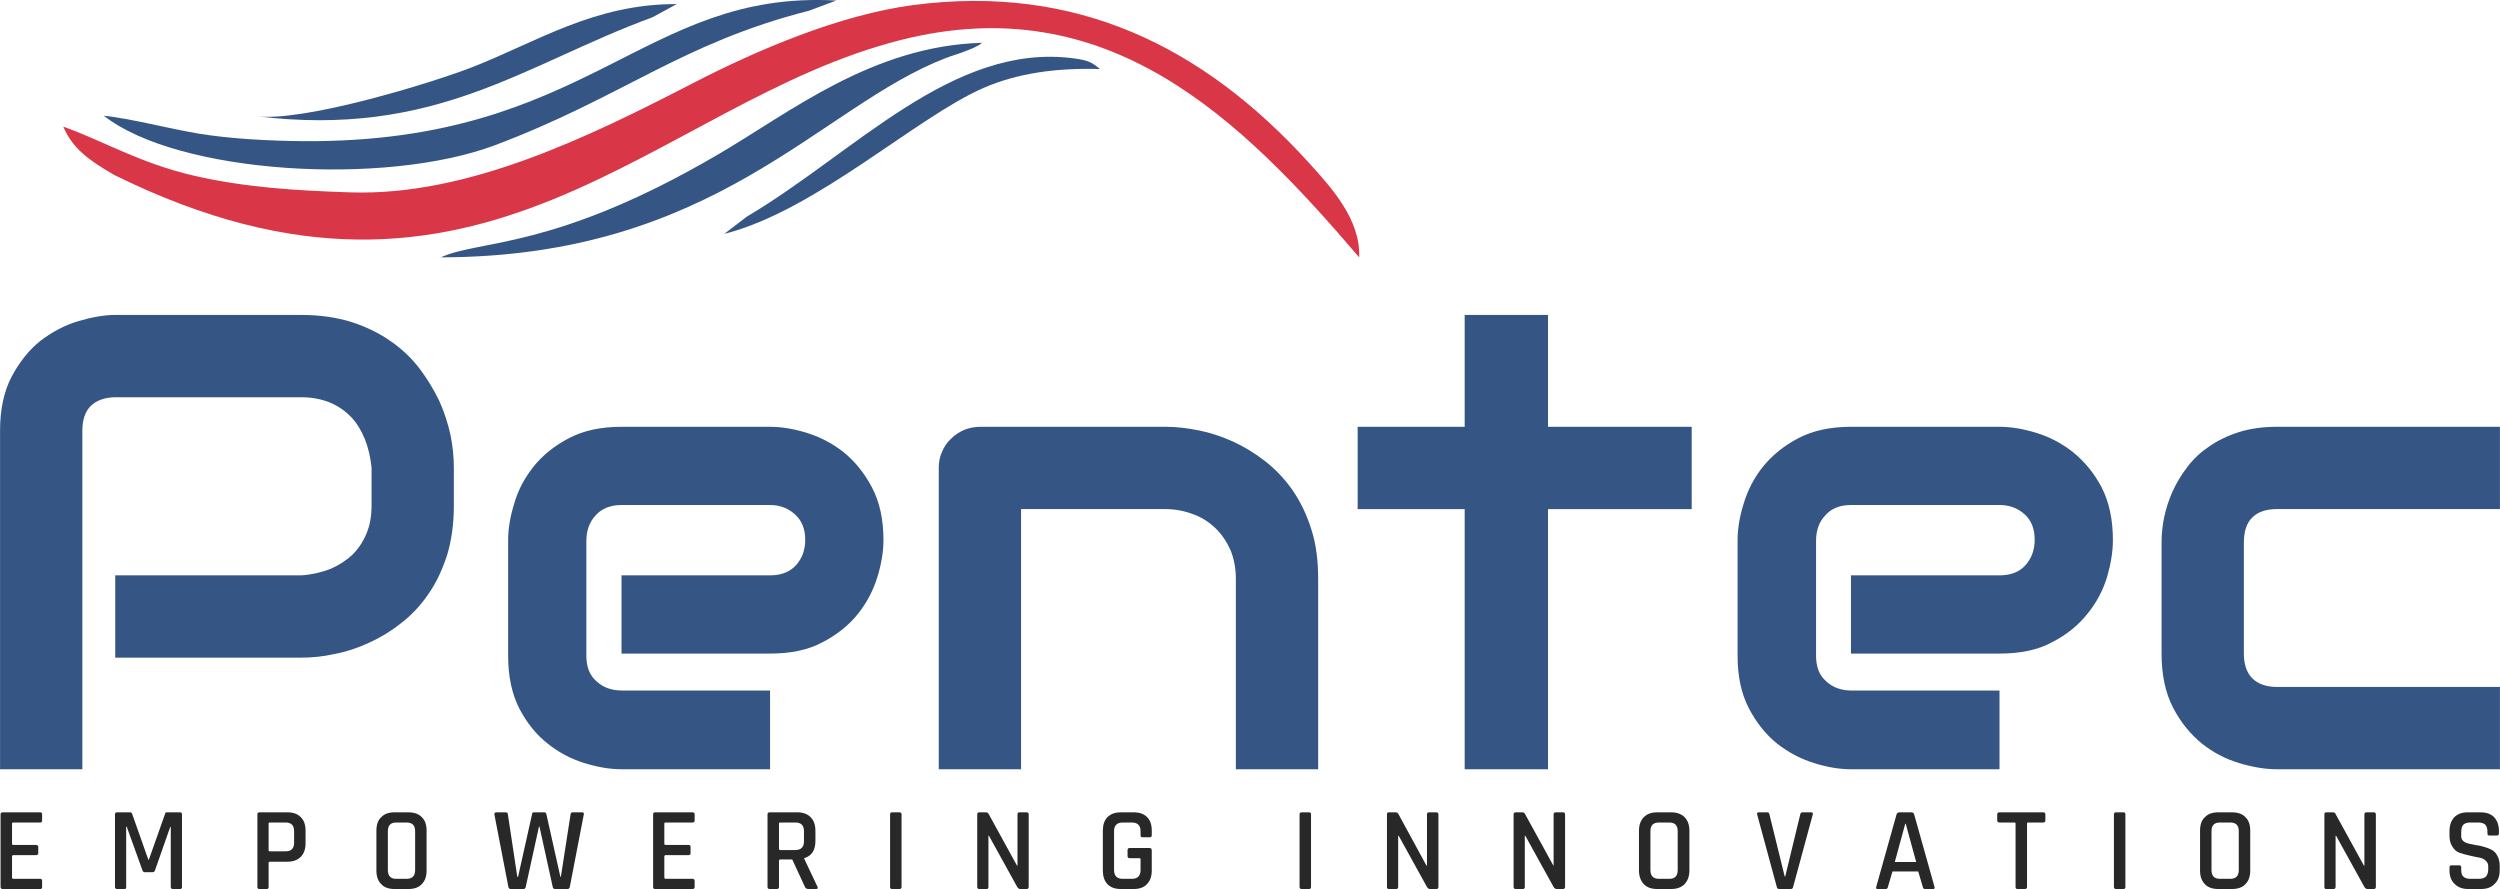
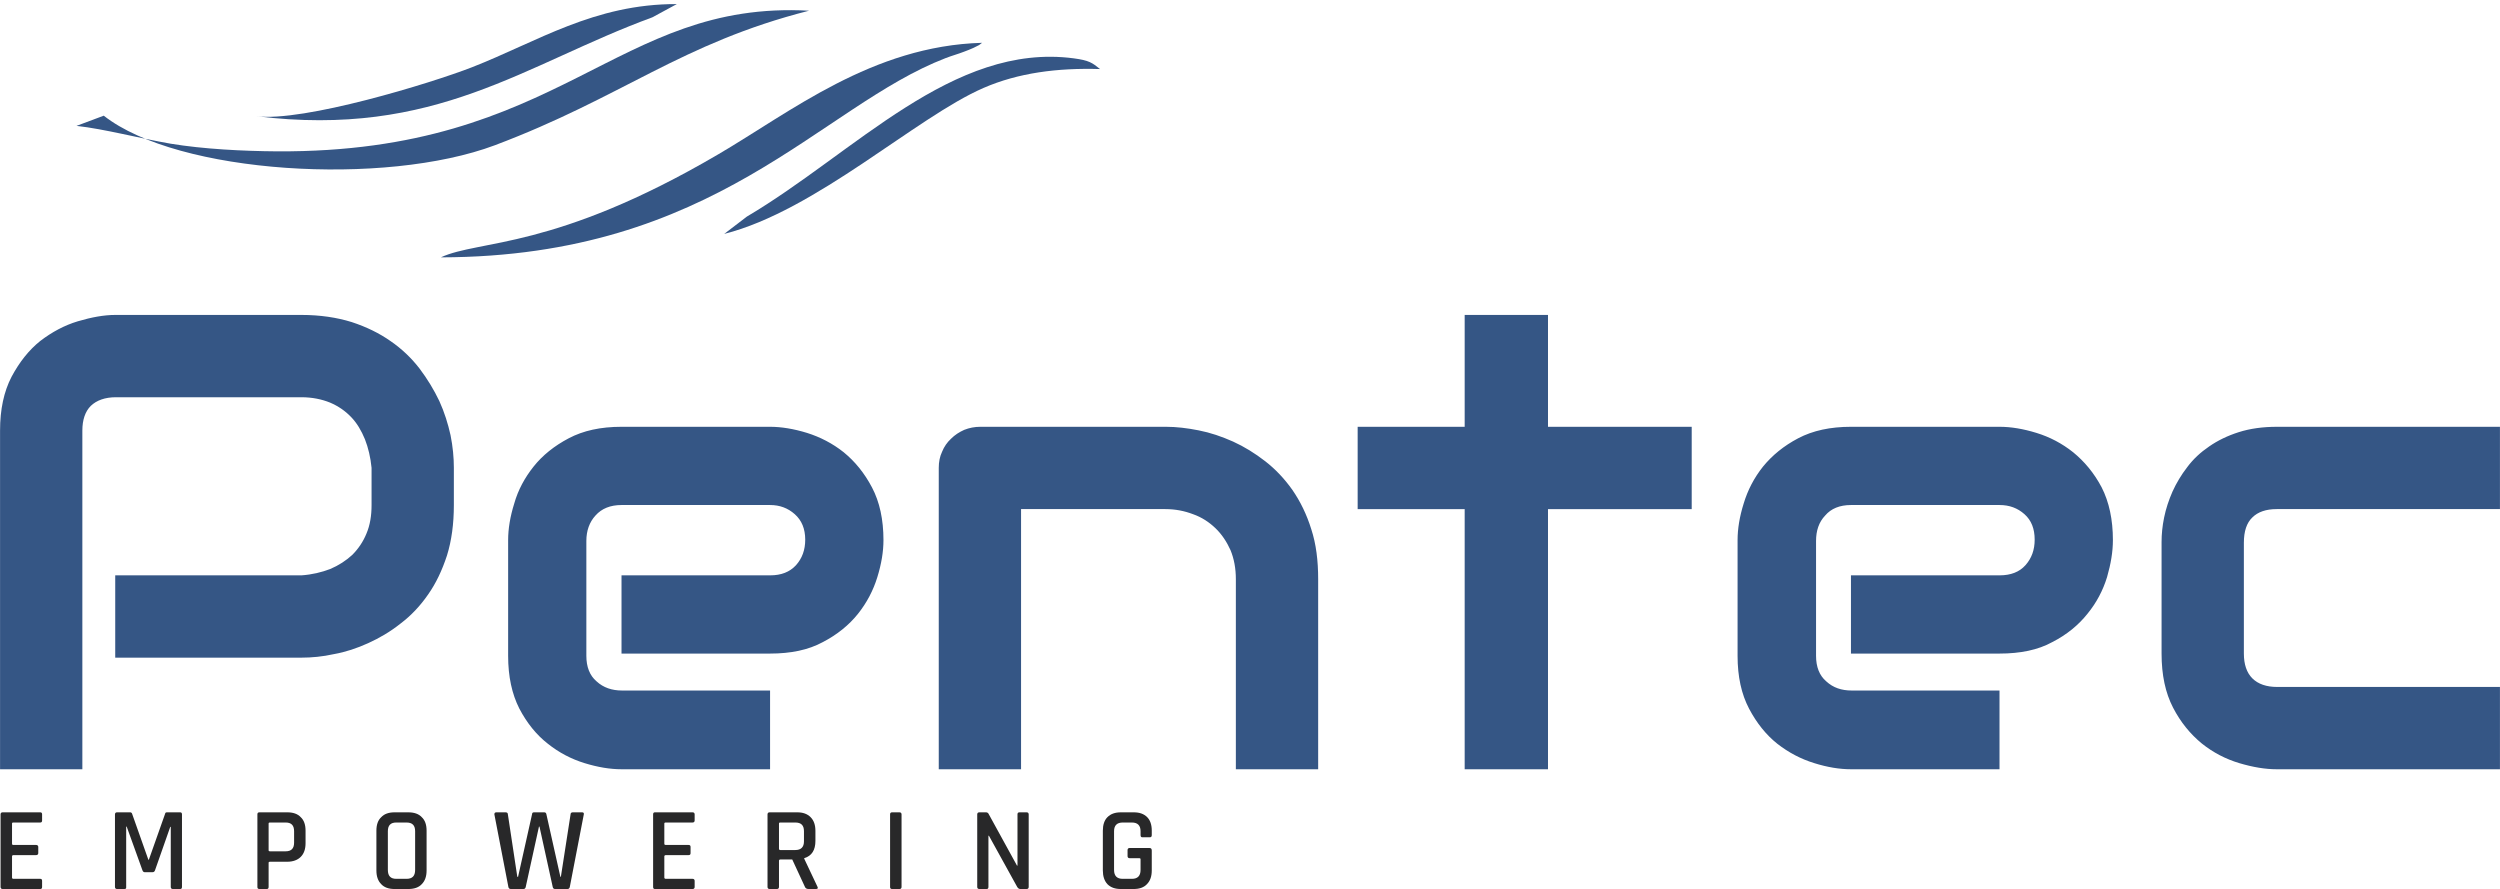
<svg xmlns="http://www.w3.org/2000/svg" xml:space="preserve" width="9.907in" height="3.523in" version="1.1" style="shape-rendering:geometricPrecision; text-rendering:geometricPrecision; image-rendering:optimizeQuality; fill-rule:evenodd; clip-rule:evenodd" viewBox="0 0 9811 3489">
  <defs>
    <style type="text/css">
   
    .fil1 {fill:#D93747}
    .fil2 {fill:#282829}
    .fil0 {fill:#355685}
   
  </style>
  </defs>
  <g id="Layer_x0020_1">
    <g id="_1996867863232">
-       <path class="fil0" d="M407 454c291,229 1103,278 1535,116 502,-189 730,-400 1233,-528l107 -40c-761,-42 -968,558 -2088,552 -135,-1 -290,-9 -417,-30 -122,-21 -261,-58 -370,-70z" />
+       <path class="fil0" d="M407 454c291,229 1103,278 1535,116 502,-189 730,-400 1233,-528c-761,-42 -968,558 -2088,552 -135,-1 -290,-9 -417,-30 -122,-21 -261,-58 -370,-70z" />
      <path class="fil0" d="M1730 1010c1080,-2 1486,-591 1981,-782 26,-10 46,-15 72,-25 4,-1 33,-13 37,-15 32,-16 16,-7 34,-20 -431,12 -752,272 -1036,438 -643,377 -938,334 -1088,404z" />
      <path class="fil0" d="M1005 456c706,87 1053,-204 1555,-388l96 -52c-324,-1 -548,148 -804,248 -159,62 -662,216 -847,192z" />
      <path class="fil0" d="M2842 918c360,-91 753,-458 1018,-573 136,-59 289,-79 457,-74 -31,-25 -43,-34 -103,-42 -475,-63 -860,371 -1283,621l-89 68z" />
-       <path class="fil1" d="M5334 1010c6,-149 -110,-275 -199,-373 -415,-456 -914,-701 -1552,-617 -288,38 -609,175 -863,306 -405,209 -882,444 -1344,429 -219,-7 -419,-20 -617,-66 -212,-49 -365,-141 -511,-192 37,85 96,129 199,189 1448,717 2121,-285 3088,-529 811,-205 1330,304 1799,853z" />
    </g>
    <g id="_1996867866656">
      <path class="fil0" d="M1781 1982c0,74 -9,140 -27,198 -19,58 -43,109 -74,153 -31,45 -67,83 -108,114 -40,32 -83,57 -127,77 -44,20 -89,35 -134,43 -45,10 -88,14 -128,14l-731 0 0 -323 731 0c42,-3 79,-12 113,-25 33,-14 62,-33 86,-55 24,-24 43,-52 56,-84 14,-33 20,-70 20,-112l0 -146c-4,-41 -13,-79 -26,-112 -14,-34 -31,-63 -54,-87 -23,-24 -50,-43 -83,-57 -32,-13 -70,-21 -112,-21l-728 0c-43,0 -76,12 -99,34 -22,22 -33,55 -33,97l0 1329 -323 0 0 -1329c0,-83 15,-153 45,-211 31,-58 68,-105 113,-141 46,-35 94,-61 147,-77 54,-16 103,-25 147,-25l731 0c73,0 139,10 197,28 58,19 109,44 153,75 45,31 82,67 113,107 31,41 57,84 78,128 20,44 34,89 44,134 9,45 13,88 13,128l0 146zm1686 138c0,45 -8,93 -24,145 -16,52 -41,100 -76,144 -35,44 -82,82 -138,111 -57,31 -126,45 -207,45l-583 0 0 -307 583 0c44,0 77,-13 102,-40 24,-27 36,-60 36,-100 0,-43 -14,-76 -41,-100 -27,-24 -59,-36 -97,-36l-583 0c-44,0 -78,14 -102,41 -24,26 -36,60 -36,100l0 451c0,43 13,77 40,100 27,25 61,36 100,36l581 0 0 309 -583 0c-45,0 -93,-8 -145,-24 -52,-16 -100,-41 -144,-76 -45,-35 -82,-81 -112,-138 -29,-57 -44,-126 -44,-207l0 -454c0,-45 8,-93 24,-144 15,-53 41,-101 76,-145 35,-44 81,-81 138,-111 57,-30 125,-45 207,-45l583 0c44,0 93,8 145,24 51,16 100,41 144,76 44,36 81,81 111,138 30,57 45,126 45,207zm1706 899l-323 0 0 -746c0,-42 -7,-80 -21,-114 -15,-33 -34,-62 -59,-86 -25,-24 -54,-43 -88,-55 -34,-13 -70,-20 -109,-20l-566 0 0 1021 -323 0 0 -1183c0,-23 4,-44 13,-63 8,-20 20,-37 35,-51 15,-15 32,-26 52,-35 20,-8 41,-12 63,-12l729 0c40,0 83,5 128,14 46,9 90,24 135,44 44,20 86,46 126,77 40,31 76,69 107,113 31,45 56,96 74,154 19,58 27,123 27,196l0 746zm1466 -1021l-564 0 0 1021 -327 0 0 -1021 -420 0 0 -323 420 0 0 -439 327 0 0 439 564 0 0 323zm1653 122c0,45 -8,93 -23,145 -16,52 -41,100 -77,144 -35,44 -81,82 -138,111 -56,31 -126,45 -207,45l-583 0 0 -307 583 0c44,0 78,-13 102,-40 24,-27 36,-60 36,-100 0,-43 -13,-76 -40,-100 -27,-24 -59,-36 -98,-36l-583 0c-44,0 -78,14 -101,41 -25,26 -36,60 -36,100l0 451c0,43 13,77 40,100 27,25 60,36 100,36l580 0 0 309 -583 0c-45,0 -93,-8 -144,-24 -52,-16 -100,-41 -145,-76 -44,-35 -81,-81 -111,-138 -30,-57 -45,-126 -45,-207l0 -454c0,-45 8,-93 24,-144 16,-53 41,-101 76,-145 36,-44 81,-81 138,-111 57,-30 126,-45 207,-45l583 0c45,0 93,8 145,24 52,16 100,41 144,76 44,36 82,81 112,138 29,57 44,126 44,207zm1519 899l-876 0c-45,0 -93,-8 -147,-24 -53,-16 -102,-41 -147,-77 -45,-37 -83,-83 -113,-141 -30,-58 -45,-128 -45,-212l0 -438c0,-30 3,-62 10,-96 7,-34 18,-68 33,-102 15,-33 34,-65 58,-96 23,-31 52,-58 86,-81 33,-23 72,-42 116,-56 44,-14 94,-21 149,-21l876 0 0 323 -876 0c-42,0 -74,11 -96,33 -22,21 -33,54 -33,99l0 435c0,42 11,75 33,97 23,23 56,34 98,34l874 0 0 323z" />
      <g>
        <path class="fil2" d="M158 3489l-148 0c-5,0 -8,-3 -8,-8l0 -285c0,-5 3,-8 8,-8l148 0c5,0 7,3 7,8l0 24c0,5 -2,8 -7,8l-106 0c-3,0 -5,1 -5,4l0 79c0,4 2,5 5,5l89 0c6,0 9,3 9,8l0 24c0,5 -3,8 -9,8l-89 0c-3,0 -5,2 -5,5l0 83c0,3 2,5 5,5l106 0c5,0 7,3 7,8l0 24c0,5 -2,8 -7,8zm497 -301l52 0c5,0 7,3 7,8l0 285c0,5 -2,8 -7,8l-29 0c-5,0 -8,-3 -8,-8l0 -236 -2 0 -60 171c-2,5 -5,7 -10,7l-30 0c-4,0 -7,-2 -9,-7l-62 -172 -2 0 0 237c0,3 0,5 -1,6 -1,1 -3,2 -6,2l-29 0c-5,0 -8,-3 -8,-8l0 -285c0,-5 3,-8 8,-8l52 0c3,0 6,2 7,5l64 181 2 0 64 -181c0,-3 3,-5 7,-5zm392 301l-29 0c-6,0 -8,-3 -8,-8l0 -285c0,-5 2,-8 8,-8l109 0c23,0 41,6 53,19 13,12 19,30 19,53l0 49c0,23 -6,41 -19,54 -12,12 -30,19 -53,19l-67 0c-4,0 -6,1 -6,4l0 95c0,5 -2,8 -7,8zm13 -148l61 0c22,0 33,-11 33,-34l0 -45c0,-23 -11,-34 -33,-34l-61 0c-4,0 -6,1 -6,4l0 105c0,3 2,4 6,4zm495 108l40 0c23,0 34,-11 34,-35l0 -152c0,-23 -11,-34 -34,-34l-40 0c-22,0 -33,11 -33,34l0 152c0,24 11,35 33,35zm47 40l-54 0c-22,0 -40,-6 -52,-19 -13,-13 -19,-31 -19,-54l0 -156c0,-23 6,-41 19,-53 12,-13 30,-19 52,-19l54 0c23,0 41,6 53,19 13,12 19,30 19,53l0 156c0,23 -6,41 -19,54 -12,13 -30,19 -53,19zm452 0l-49 0c-6,0 -9,-3 -10,-8l-55 -285c0,-5 2,-8 8,-8l36 0c6,0 9,3 9,8l37 245 3 0 55 -246c0,-5 3,-7 8,-7l39 0c5,0 8,2 9,7l55 246 2 0 38 -245c0,-5 3,-8 9,-8l36 0c6,0 8,3 7,8l-55 285c-1,5 -4,8 -9,8l-49 0c-5,0 -8,-3 -9,-8l-52 -237 -2 0 -52 237c-1,5 -4,8 -9,8zm664 0l-148 0c-5,0 -7,-3 -7,-8l0 -285c0,-5 2,-8 7,-8l148 0c5,0 8,3 8,8l0 24c0,5 -3,8 -8,8l-105 0c-4,0 -6,1 -6,4l0 79c0,4 2,5 6,5l89 0c6,0 8,3 8,8l0 24c0,5 -2,8 -8,8l-89 0c-4,0 -6,2 -6,5l0 83c0,3 2,5 6,5l105 0c5,0 8,3 8,8l0 24c0,5 -3,8 -8,8zm331 0l-29 0c-5,0 -8,-3 -8,-8l0 -285c0,-5 3,-8 8,-8l108 0c23,0 40,6 53,19 13,13 19,31 19,54l0 39c0,36 -14,59 -44,68l0 2 52 110c3,6 1,9 -6,9l-29 0c-7,0 -12,-3 -14,-8l-50 -108 -46 0c-4,0 -6,2 -6,5l0 103c0,5 -3,8 -8,8zm13 -153l59 0c23,0 34,-12 34,-34l0 -40c0,-23 -11,-34 -34,-34l-59 0c-3,0 -5,1 -5,4l0 99c0,3 2,5 5,5zm476 -140l0 285c0,5 -3,8 -8,8l-29 0c-6,0 -8,-3 -8,-8l0 -285c0,-5 2,-8 8,-8l29 0c5,0 8,3 8,8zm334 293l-29 0c-5,0 -8,-3 -8,-8l0 -285c0,-5 3,-8 8,-8l26 0c5,0 8,2 10,5l112 204 2 0 0 -201c0,-5 2,-8 8,-8l28 0c5,0 8,3 8,8l0 285c0,5 -3,8 -8,8l-25 0c-5,0 -9,-3 -12,-8l-111 -201 -2 0 0 201c0,5 -2,8 -7,8zm577 0l-50 0c-23,0 -40,-6 -53,-19 -12,-13 -18,-31 -18,-54l0 -156c0,-23 6,-41 18,-53 13,-13 30,-19 53,-19l50 0c23,0 40,6 53,19 12,12 18,30 18,53l0 17c0,6 -2,9 -8,9l-29 0c-5,0 -7,-3 -7,-9l0 -15c0,-23 -12,-34 -34,-34l-36 0c-22,0 -34,11 -34,34l0 152c0,24 12,35 34,35l36 0c22,0 34,-11 34,-35l0 -42c0,-3 -2,-4 -6,-4l-37 0c-5,0 -8,-3 -8,-8l0 -24c0,-5 3,-8 8,-8l78 0c6,0 9,3 9,10l0 78c0,23 -6,41 -19,54 -12,13 -30,19 -52,19z" />
-         <path class="fil2" d="M5145 3196l0 285c0,5 -2,8 -8,8l-29 0c-5,0 -8,-3 -8,-8l0 -285c0,-5 3,-8 8,-8l29 0c6,0 8,3 8,8zm334 293l-28 0c-6,0 -8,-3 -8,-8l0 -285c0,-5 2,-8 8,-8l25 0c5,0 9,2 11,5l111 204 2 0 0 -201c0,-5 3,-8 8,-8l29 0c5,0 8,3 8,8l0 285c0,5 -3,8 -8,8l-25 0c-5,0 -9,-3 -12,-8l-111 -201 -2 0 0 201c0,5 -3,8 -8,8zm497 0l-28 0c-5,0 -8,-3 -8,-8l0 -285c0,-5 3,-8 8,-8l26 0c5,0 8,2 10,5l112 204 1 0 0 -201c0,-5 3,-8 8,-8l29 0c5,0 8,3 8,8l0 285c0,5 -3,8 -8,8l-25 0c-5,0 -9,-3 -12,-8l-111 -201 -2 0 0 201c0,5 -2,8 -8,8zm535 -40l40 0c22,0 33,-11 33,-35l0 -152c0,-23 -11,-34 -33,-34l-40 0c-23,0 -34,11 -34,34l0 152c0,24 11,35 34,35zm47 40l-54 0c-23,0 -40,-6 -53,-19 -12,-13 -19,-31 -19,-54l0 -156c0,-23 7,-41 19,-53 13,-13 30,-19 53,-19l54 0c22,0 40,6 53,19 12,12 19,30 19,53l0 156c0,23 -7,41 -19,54 -13,13 -31,19 -53,19zm470 0l-46 0c-5,0 -8,-3 -9,-8l-77 -284c-2,-6 0,-9 7,-9l33 0c5,0 7,3 8,8l60 244 2 0 59 -244c1,-5 4,-8 9,-8l33 0c6,0 9,3 7,9l-77 284c-1,5 -4,8 -9,8zm373 0l-33 0c-5,0 -6,-3 -5,-8l80 -285c2,-5 6,-8 12,-8l46 0c6,0 10,3 11,8l80 285c1,5 0,8 -5,8l-33 0c-2,0 -4,-1 -5,-2 -2,-1 -2,-3 -3,-6l-18 -61 -101 0 -18 61c-1,5 -4,8 -8,8zm76 -256l-41 150 84 0 -41 -150 -2 0zm470 256l-29 0c-6,0 -8,-3 -8,-8l0 -249c0,-3 -2,-4 -5,-4l-58 0c-6,0 -9,-3 -9,-8l0 -24c0,-5 3,-8 9,-8l171 0c6,0 9,3 9,8l0 24c0,5 -3,8 -9,8l-58 0c-3,0 -5,1 -5,4l0 249c0,5 -3,8 -8,8zm394 -293l0 285c0,5 -2,8 -8,8l-29 0c-5,0 -8,-3 -8,-8l0 -285c0,-5 3,-8 8,-8l29 0c6,0 8,3 8,8zm371 253l40 0c23,0 34,-11 34,-35l0 -152c0,-23 -11,-34 -34,-34l-40 0c-22,0 -33,11 -33,34l0 152c0,24 11,35 33,35zm47 40l-53 0c-23,0 -41,-6 -53,-19 -13,-13 -19,-31 -19,-54l0 -156c0,-23 6,-41 19,-53 12,-13 30,-19 53,-19l53 0c23,0 41,6 53,19 13,12 19,30 19,53l0 156c0,23 -6,41 -19,54 -12,13 -30,19 -53,19zm399 0l-29 0c-5,0 -7,-3 -7,-8l0 -285c0,-5 2,-8 7,-8l26 0c5,0 9,2 10,5l112 204 2 0 0 -201c0,-5 3,-8 8,-8l29 0c5,0 8,3 8,8l0 285c0,5 -3,8 -8,8l-25 0c-5,0 -9,-3 -12,-8l-111 -201 -2 0 0 201c0,5 -3,8 -8,8zm455 -73l0 -12c0,-6 3,-8 8,-8l30 0c5,0 8,2 8,8l0 8c0,13 2,23 8,28 6,6 15,9 28,9l32 0c14,0 23,-3 29,-9 6,-6 9,-16 9,-30l0 -11c0,-9 -4,-17 -12,-23 -7,-6 -16,-10 -27,-11 -12,-2 -24,-5 -37,-8 -13,-3 -25,-6 -36,-10 -12,-4 -21,-12 -28,-23 -8,-12 -12,-26 -12,-43l0 -20c0,-23 7,-41 19,-54 13,-13 31,-19 53,-19l49 0c23,0 41,6 54,19 12,13 19,31 19,54l0 10c0,6 -3,8 -8,8l-30 0c-5,0 -7,-2 -7,-8l0 -6c0,-13 -3,-23 -9,-29 -6,-5 -15,-8 -28,-8l-30 0c-13,0 -22,3 -28,9 -6,6 -8,16 -8,31l0 14c0,15 10,24 30,29 8,2 18,4 29,6 11,1 21,4 32,7 11,3 21,7 30,12 9,5 16,13 21,23 6,11 9,24 9,39l0 18c0,23 -7,41 -20,53 -12,13 -30,20 -52,20l-52 0c-23,0 -40,-7 -53,-20 -13,-12 -20,-30 -20,-53z" />
      </g>
    </g>
  </g>
</svg>